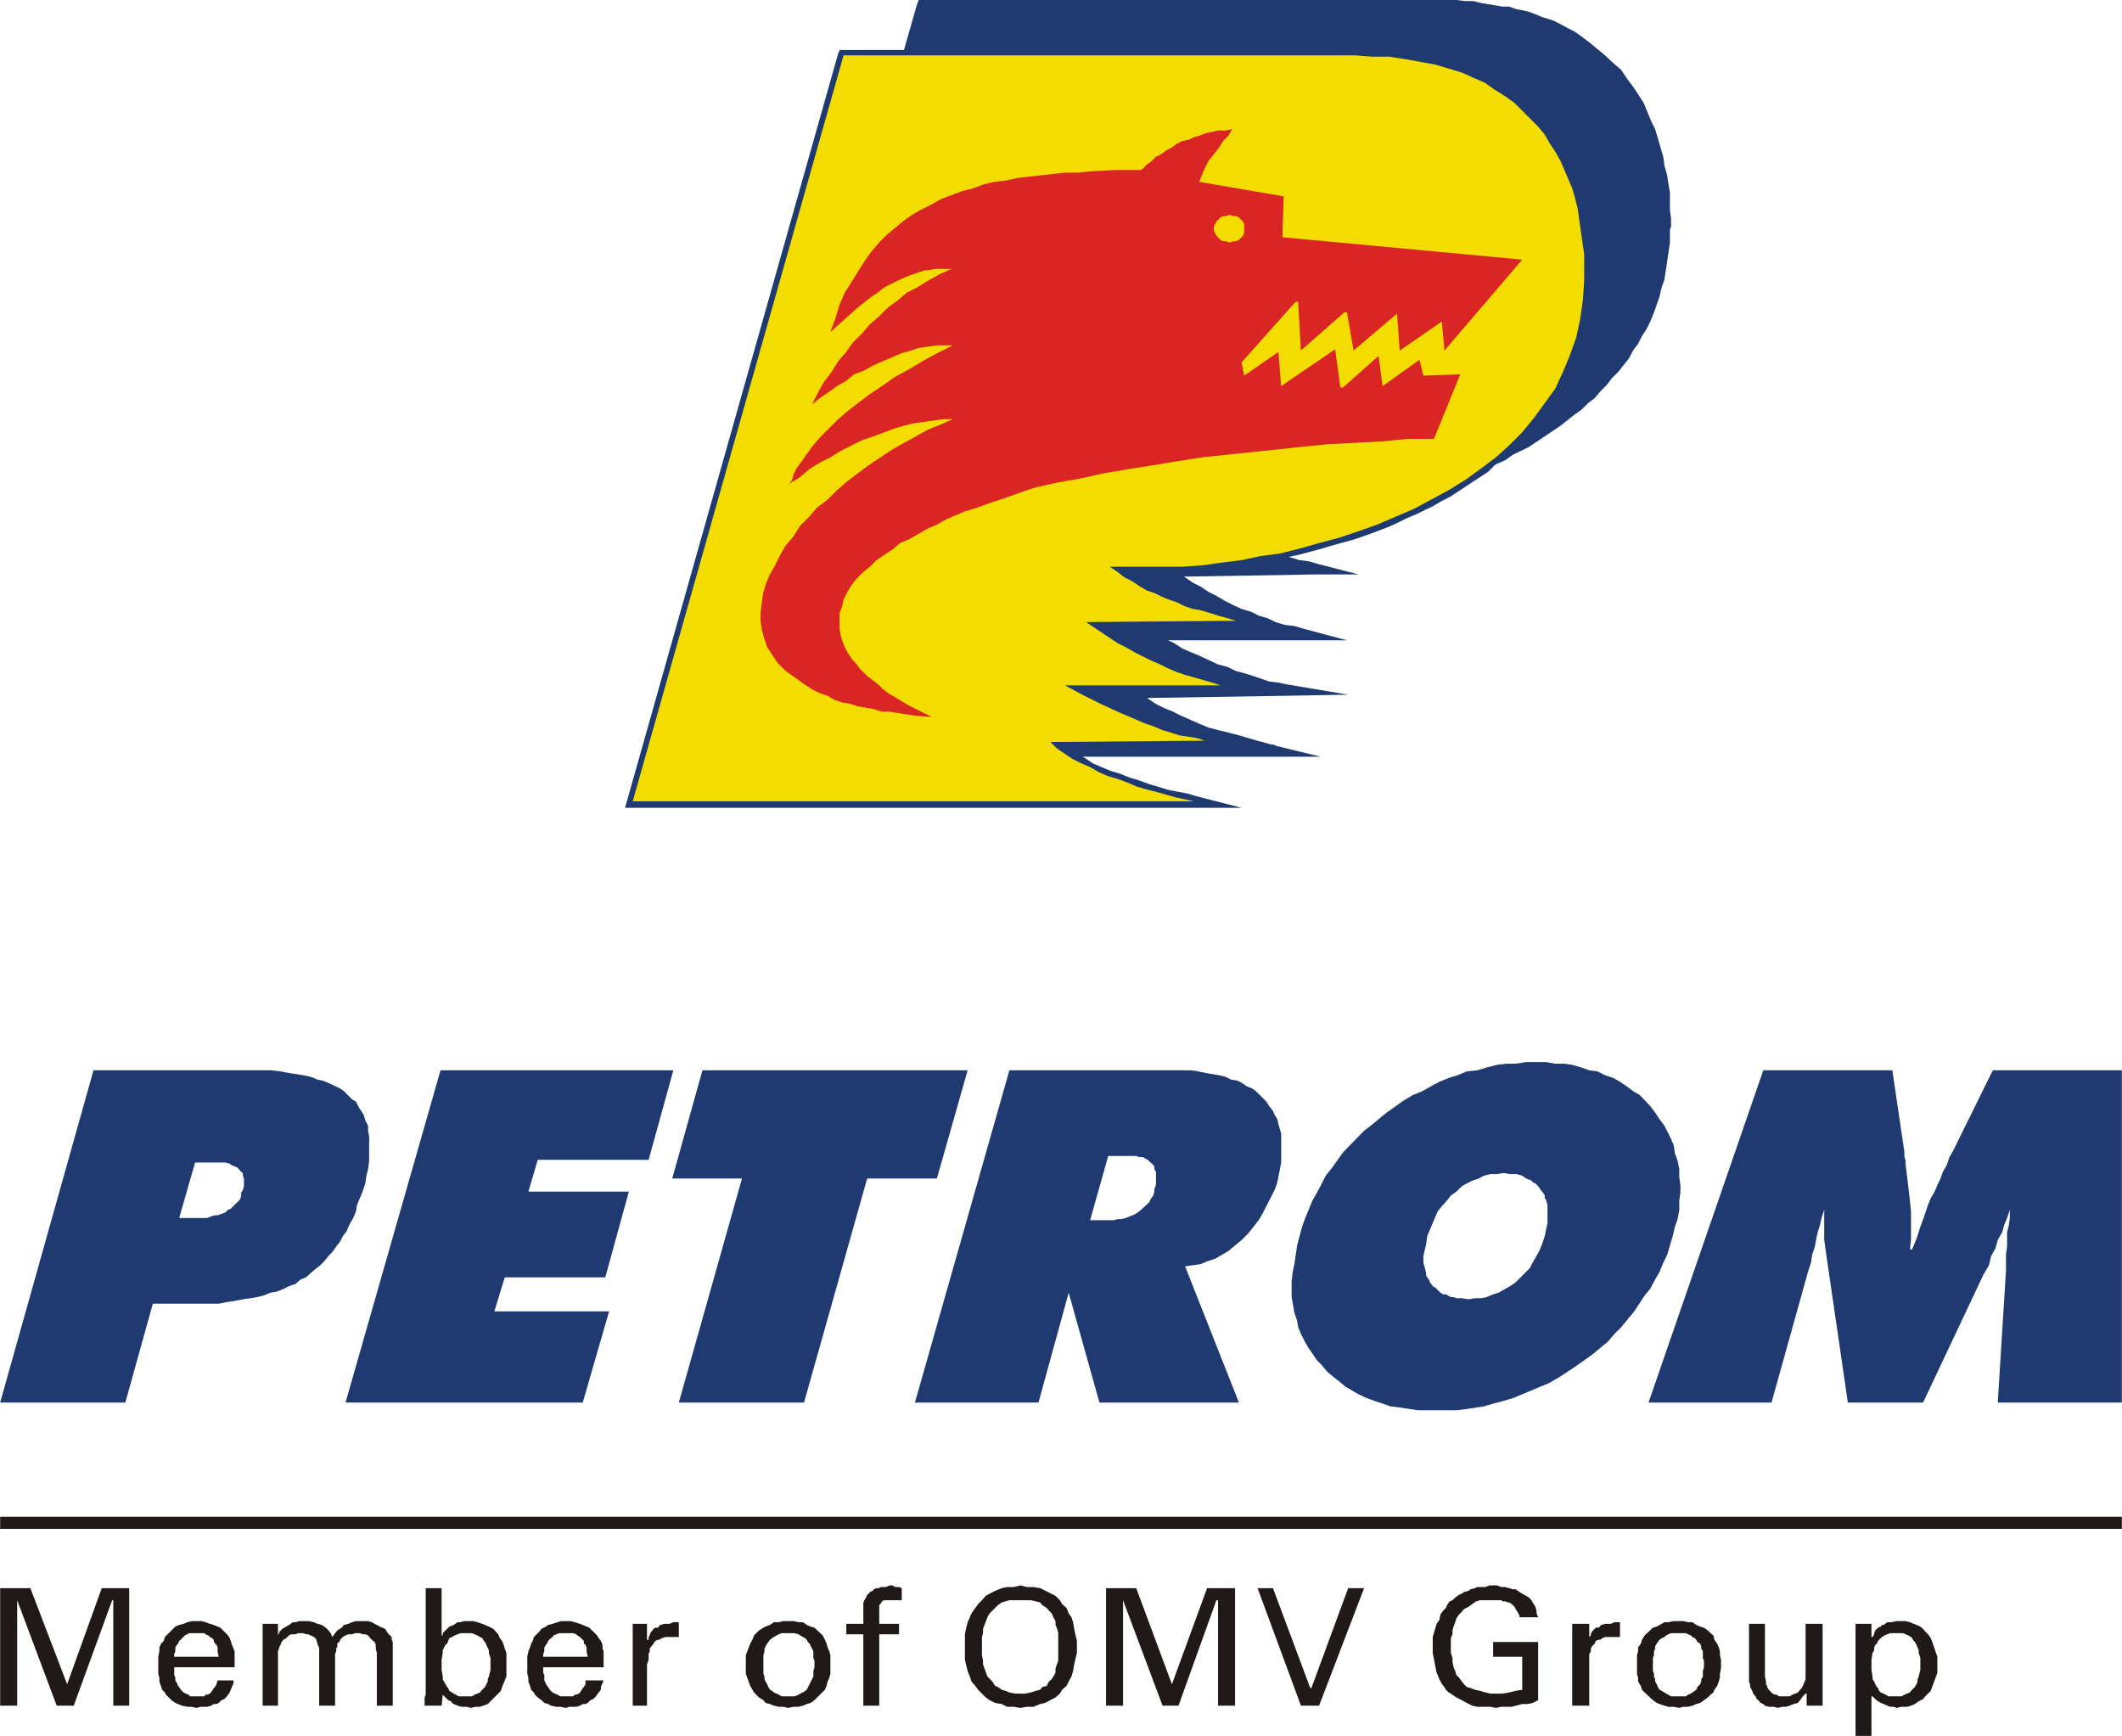
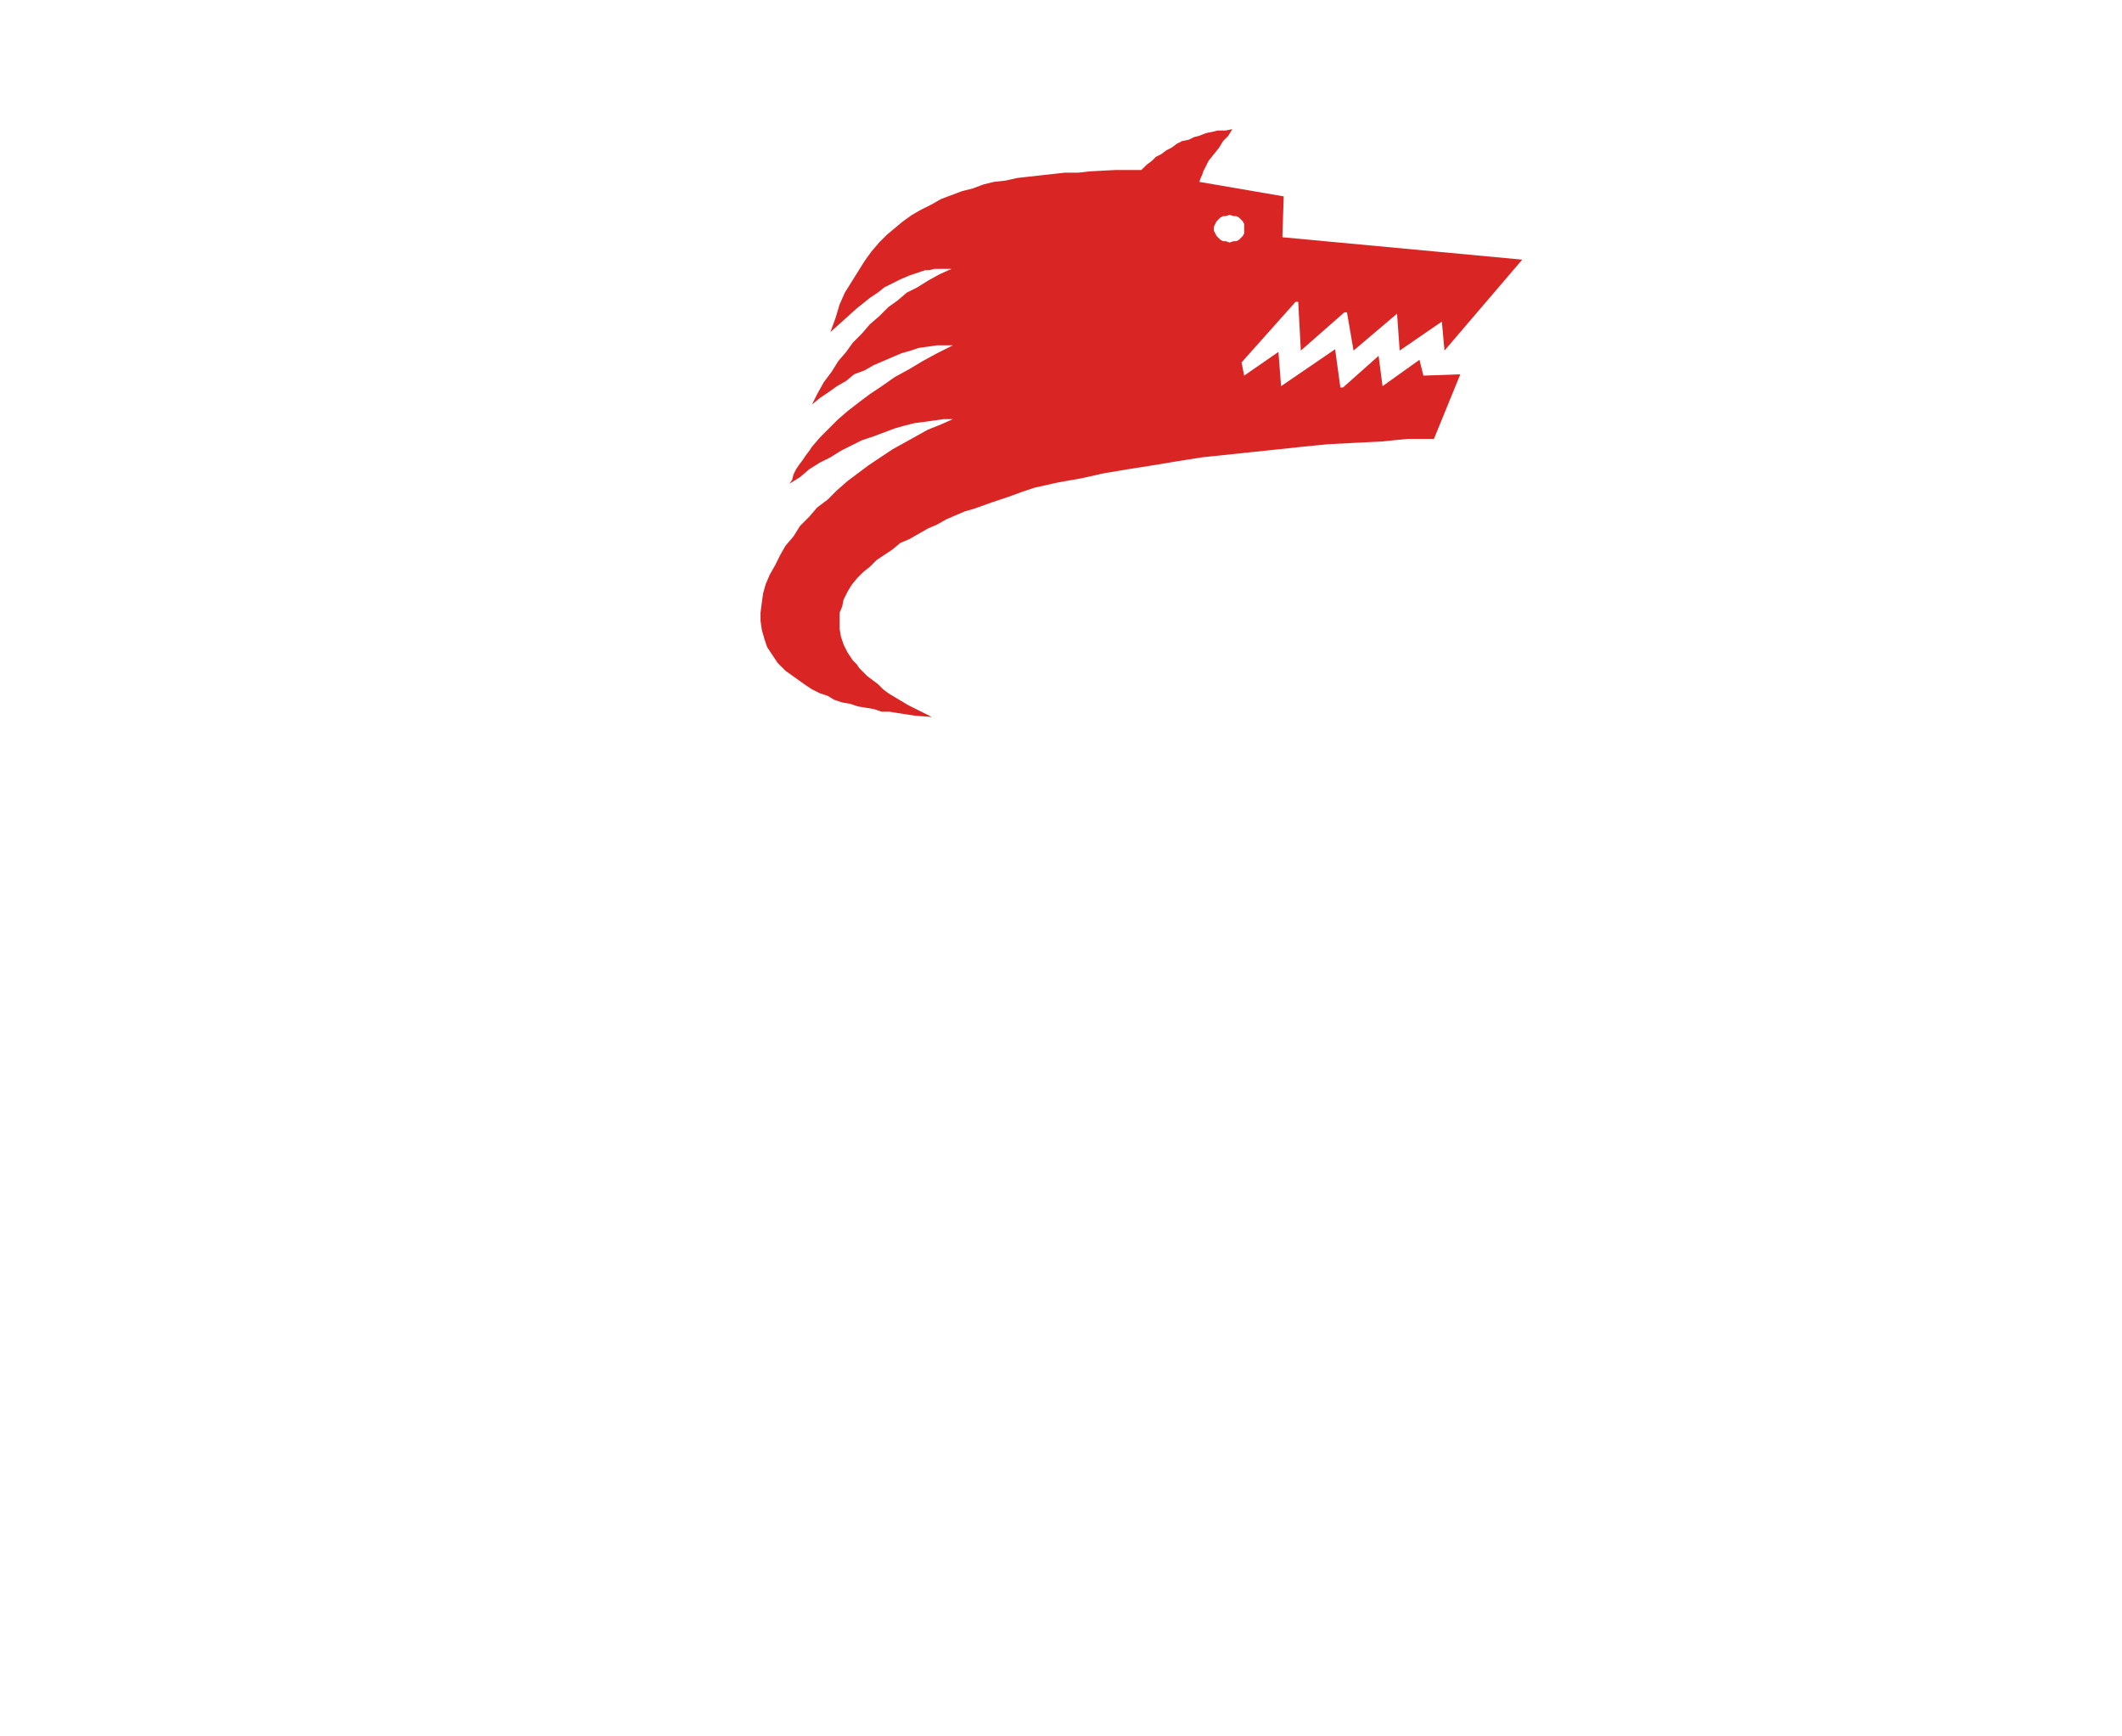
<svg xmlns="http://www.w3.org/2000/svg" version="1.0" width="939" height="768" viewBox="0 0 120.75 98.775" id="svg2584" style="display:inline">
  <defs id="defs2586" />
  <g transform="translate(-314.625,-482.975)" id="layer1" style="display:inline">
-     <path d="M 52.281,0 L 52.188,0.219 L 51.438,2.844 L 48,2.844 L 47.781,2.844 L 47.688,3.062 L 35.688,45.531 L 35.562,45.969 L 36,45.969 L 67.938,45.969 L 70.656,45.969 L 68.094,45.312 L 67.562,45.156 L 67.062,45.062 L 66.438,44.938 L 65.938,44.781 L 65.406,44.625 L 64.812,44.406 L 64.281,44.25 L 63.75,44.031 L 63.219,43.875 L 62.688,43.656 L 62.188,43.438 L 61.719,43.125 L 61.594,43.062 L 72.531,43.062 L 75.156,43.062 L 72.594,42.438 L 72.531,42.406 L 72.531,42.375 L 72.438,42.375 L 72.375,42.375 L 71.562,42.156 L 71.031,42 L 70.5,41.844 L 69.906,41.688 L 69.375,41.562 L 68.781,41.406 L 68.25,41.188 L 67.188,40.719 L 66.75,40.5 L 66.219,40.281 L 65.781,40.062 L 65.312,39.75 L 65.281,39.719 L 73.188,39.594 L 76.719,39.531 L 73.188,38.938 L 72.75,38.844 L 72.219,38.781 L 71.781,38.625 L 71.312,38.469 L 70.812,38.312 L 70.344,38.188 L 69.812,37.938 L 69.312,37.812 L 68.781,37.562 L 68.312,37.344 L 67.281,36.906 L 66.812,36.594 L 66.469,36.438 L 74.031,36.438 L 76.656,36.438 L 74.188,35.781 L 73.656,35.625 L 73.125,35.562 L 72.594,35.406 L 72.156,35.188 L 71.625,35.031 L 71.188,34.812 L 70.656,34.656 L 70.188,34.438 L 69.688,34.188 L 69.219,33.906 L 68.781,33.688 L 68.312,33.375 L 67.875,33.156 L 67.375,32.812 L 74.938,32.688 L 77.312,32.688 L 75,32.094 L 74.469,31.938 L 73.938,31.875 L 73.438,31.719 L 73.344,31.688 L 73.938,31.562 L 75,31.281 L 76.062,30.969 L 77.094,30.688 L 78.156,30.312 L 79.125,29.938 L 79.656,29.688 L 80.094,29.469 L 80.625,29.25 L 81.062,29.031 L 81.531,28.812 L 82.062,28.5 L 82.5,28.281 L 83.406,27.688 L 83.781,27.438 L 84.219,27.156 L 84.688,26.844 L 85.062,26.469 L 85.156,26.406 L 85.656,26.188 L 86.094,25.875 L 87,25.438 L 88.812,24.219 L 89.562,23.625 L 90,23.312 L 90.375,22.938 L 90.75,22.656 L 91.062,22.281 L 91.438,21.906 L 91.719,21.531 L 92.094,21.156 L 92.688,20.406 L 92.938,19.938 L 93.219,19.562 L 93.438,19.125 L 93.688,18.75 L 93.906,18.312 L 94.125,17.781 L 94.438,16.875 L 94.562,16.344 L 94.719,15.906 L 95.031,13.812 L 95.031,13.062 L 95.094,12.906 L 95.094,12.438 L 95.031,11.938 L 95.031,10.938 L 94.938,10.438 L 94.875,9.969 L 94.719,9.438 L 94.656,8.938 L 94.188,7.344 L 93.969,6.906 L 93.531,5.844 L 92.938,4.938 L 92.562,4.438 L 92.25,3.969 L 91.812,3.594 L 91.344,3.156 L 90.438,2.406 L 89.938,2.031 L 89.625,1.812 L 88.438,1.188 L 88.062,1.062 L 87.75,0.969 L 87.375,0.812 L 87.062,0.688 L 86.688,0.594 L 86.312,0.531 L 85.875,0.375 L 85.5,0.375 L 85.125,0.312 L 84.219,0.156 L 83.844,0.062 L 83.406,0.062 L 82.875,0 L 82.438,0 L 81.594,0 L 52.5,0 L 52.281,0 z M 86.844,60.438 L 86.25,60.531 L 85.719,60.531 L 85.188,60.594 L 84.594,60.75 L 84.062,60.906 L 83.469,60.969 L 82.938,61.188 L 82.438,61.344 L 81.906,61.562 L 81.438,61.812 L 80.938,62.094 L 80.406,62.312 L 79.875,62.625 L 79.438,62.938 L 78.906,63.312 L 78,64.062 L 77.625,64.344 L 76.438,65.562 L 75.812,66.438 L 75.438,66.906 L 75.219,67.344 L 74.938,67.875 L 74.688,68.312 L 74.25,69.375 L 74.094,69.812 L 73.812,70.875 L 73.656,71.938 L 73.562,72.375 L 73.5,72.906 L 73.5,73.812 L 73.656,74.688 L 73.812,75.156 L 73.875,75.531 L 74.031,75.906 L 74.25,76.344 L 74.469,76.719 L 74.688,77.031 L 74.938,77.406 L 75.219,77.688 L 75.531,78.062 L 75.906,78.375 L 76.188,78.594 L 76.562,78.906 L 77.312,79.344 L 77.781,79.562 L 78.219,79.719 L 78.688,79.875 L 79.125,80.031 L 79.656,80.094 L 80.688,80.25 L 82.875,80.25 L 83.406,80.188 L 84.438,80.031 L 84.969,79.875 L 85.562,79.719 L 86.094,79.562 L 88.188,78.688 L 88.719,78.375 L 89.625,77.781 L 90.156,77.406 L 90.594,77.094 L 91.5,76.344 L 91.875,75.906 L 92.25,75.531 L 93,74.625 L 93.594,73.719 L 93.906,73.344 L 94.188,72.812 L 94.438,72.375 L 94.656,71.844 L 94.875,71.406 L 95.188,70.344 L 95.312,69.812 L 95.469,69.375 L 95.562,68.844 L 95.562,68.312 L 95.625,67.875 L 95.625,67.438 L 95.562,66.969 L 95.562,66.531 L 95.469,66.062 L 95.312,65.625 L 95.25,65.188 L 95.094,64.812 L 94.719,64.062 L 94.438,63.688 L 94.188,63.312 L 93.906,62.938 L 93.312,62.312 L 92.938,62.094 L 92.562,61.812 L 92.188,61.562 L 91.812,61.344 L 91.344,61.188 L 90.906,60.969 L 90.438,60.906 L 90,60.75 L 89.469,60.594 L 89.031,60.531 L 88.5,60.531 L 87.969,60.438 L 86.844,60.438 z M 5.312,60.906 L 0,79.812 L 7.125,79.812 L 8.688,74.188 L 12.438,74.188 L 12.906,74.094 L 13.344,74.031 L 13.812,73.938 L 14.25,73.875 L 14.625,73.812 L 15,73.719 L 15.375,73.562 L 15.75,73.5 L 16.125,73.344 L 16.438,73.188 L 16.812,73.062 L 17.094,72.812 L 17.406,72.688 L 17.688,72.438 L 17.938,72.219 L 18.219,72 L 18.438,71.781 L 18.688,71.469 L 18.906,71.25 L 19.125,70.938 L 19.344,70.656 L 19.5,70.344 L 19.719,70.062 L 19.875,69.688 L 20.094,69.312 L 20.25,68.938 L 20.312,68.562 L 20.625,67.812 L 20.781,67.344 L 20.844,66.906 L 20.938,66.531 L 21,66.062 L 21,64.656 L 20.938,64.344 L 20.938,64.062 L 20.781,63.75 L 20.688,63.438 L 20.406,63 L 20.25,62.688 L 20.031,62.562 L 19.562,62.094 L 19.344,61.938 L 18.75,61.656 L 18.375,61.5 L 18.062,61.438 L 17.688,61.281 L 17.25,61.188 L 16.875,61.125 L 16.438,61.062 L 15.969,60.969 L 15.438,60.906 L 5.312,60.906 z M 25.062,60.906 L 19.656,79.812 L 33.156,79.812 L 34.656,74.625 L 28.125,74.625 L 28.719,72.688 L 34.438,72.688 L 35.781,67.812 L 30.062,67.812 L 30.594,66 L 36.906,66 L 38.312,60.906 L 25.062,60.906 z M 39.969,60.906 L 38.25,67.062 L 42.219,67.062 L 38.625,79.812 L 45.75,79.812 L 49.344,67.062 L 53.312,67.062 L 55.062,60.906 L 39.969,60.906 z M 57.438,60.906 L 52.062,79.812 L 59.094,79.812 L 60.812,73.562 L 62.562,79.812 L 70.5,79.812 L 67.438,72.062 L 67.875,72 L 68.312,71.938 L 68.688,71.781 L 69.156,71.625 L 69.531,71.406 L 69.906,71.188 L 70.656,70.562 L 71.031,70.188 L 71.625,69.438 L 71.844,69.062 L 72.531,67.719 L 72.688,67.281 L 72.906,66.156 L 72.906,64.5 L 72.812,64.188 L 72.75,63.969 L 72.688,63.688 L 72.531,63.438 L 72.438,63.219 L 72.219,62.938 L 72.062,62.688 L 71.938,62.562 L 71.688,62.312 L 71.469,62.094 L 71.25,61.938 L 70.938,61.812 L 70.719,61.656 L 70.438,61.5 L 70.062,61.438 L 69.75,61.281 L 69.375,61.188 L 69,61.125 L 68.625,61.062 L 68.188,60.969 L 67.812,60.906 L 57.438,60.906 z M 100.344,60.906 L 93.812,79.812 L 100.812,79.812 L 102.906,72.312 L 103.062,71.844 L 103.125,71.406 L 103.281,70.938 L 103.344,70.562 L 103.438,70.125 L 103.562,69.75 L 103.656,69.312 L 103.812,68.844 L 103.812,70.562 L 103.938,71.469 L 104.094,72.531 L 105.156,79.812 L 109.438,79.812 L 112.875,72.531 L 113.188,72 L 113.312,71.469 L 113.562,71.031 L 113.688,70.562 L 113.938,70.125 L 114.062,69.688 L 114.219,69.312 L 114.375,68.844 L 114.375,69.312 L 114.312,69.75 L 114.219,70.125 L 114.219,70.938 L 114.156,71.406 L 114.156,72.312 L 113.688,79.812 L 120.75,79.812 L 120.75,60.906 L 113.406,60.906 L 111.156,65.469 L 110.938,65.844 L 110.781,66.312 L 110.562,66.688 L 110.406,67.125 L 110.25,67.438 L 110.094,67.812 L 109.875,68.188 L 109.719,68.562 L 109.5,69.219 L 109.281,69.812 L 109.062,70.5 L 108.812,71.094 L 108.688,71.094 L 108.75,70.562 L 108.75,68.938 L 108.688,68.312 L 108.531,66.969 L 108.438,66.219 L 108.438,66 L 108.375,65.844 L 108.375,65.562 L 107.688,60.906 L 100.344,60.906 z M 63.062,65.781 L 64.656,65.781 L 64.812,65.844 L 65.031,65.844 L 65.312,66 L 65.469,66.156 L 65.562,66.219 L 65.688,66.375 L 65.688,66.531 L 65.781,66.688 L 65.781,67.438 L 65.688,67.656 L 65.688,67.812 L 65.625,68.031 L 65.469,68.25 L 65.406,68.406 L 64.938,68.844 L 64.812,68.938 L 64.656,69.062 L 64.438,69.156 L 64.281,69.219 L 64.062,69.312 L 63.812,69.375 L 63.594,69.375 L 63.375,69.438 L 62.031,69.438 L 63.062,65.781 z M 11.094,66.156 L 12.812,66.156 L 13.062,66.219 L 13.188,66.312 L 13.344,66.375 L 13.5,66.438 L 13.719,66.688 L 13.812,66.75 L 13.812,66.906 L 13.875,67.062 L 13.875,67.5 L 13.812,67.719 L 13.719,67.875 L 13.719,68.031 L 13.656,68.25 L 13.438,68.469 L 13.281,68.625 L 13.125,68.781 L 12.969,68.844 L 12.812,69 L 12.375,69.156 L 12.219,69.156 L 12,69.219 L 11.781,69.312 L 10.188,69.312 L 11.094,66.156 z M 85.562,66.75 L 85.938,66.812 L 86.312,66.812 L 86.625,66.906 L 86.844,67.062 L 87.156,67.188 L 87.219,67.281 L 87.375,67.344 L 87.531,67.5 L 87.75,67.812 L 87.812,67.875 L 87.906,68.031 L 87.906,68.188 L 87.969,68.25 L 88.062,68.562 L 88.062,69.594 L 87.906,70.344 L 87.75,70.812 L 87.594,71.188 L 87.438,71.469 L 87.219,71.844 L 87.062,72.156 L 86.25,72.969 L 85.938,73.188 L 85.656,73.344 L 85.281,73.562 L 84.969,73.656 L 84.594,73.812 L 84.312,73.875 L 83.938,73.875 L 83.562,73.938 L 83.188,73.875 L 82.875,73.875 L 82.719,73.812 L 82.562,73.812 L 82.281,73.656 L 82.125,73.656 L 81.969,73.562 L 81.688,73.281 L 81.531,73.188 L 81.438,73.062 L 81.375,72.969 L 81.312,72.812 L 81.219,72.688 L 81.156,72.594 L 81.156,72.438 L 81,71.844 L 81,71.469 L 81.062,71.188 L 81.156,70.812 L 81.219,70.344 L 81.688,69.219 L 81.812,68.938 L 82.062,68.625 L 82.344,68.312 L 82.562,68.031 L 82.875,67.812 L 83.188,67.5 L 83.469,67.344 L 83.781,67.188 L 84.156,67.062 L 84.438,66.906 L 84.812,66.812 L 85.188,66.812 L 85.562,66.75 z" transform="translate(314.625,482.975)" id="path2446" style="fill:#1e3a71;fill-opacity:1;fill-rule:evenodd;stroke:none" />
-     <path d="M 0,86.312 L 0,87 L 120.75,87 L 120.75,86.312 L 0,86.312 z M 50.625,90.219 L 50.406,90.312 L 50.094,90.312 L 50.031,90.375 L 49.875,90.375 L 49.719,90.438 L 49.656,90.531 L 49.5,90.594 L 49.438,90.688 L 49.344,90.75 L 49.281,90.906 L 49.188,91.062 L 49.125,91.188 L 49.125,92.406 L 48.156,92.406 L 48.156,93 L 49.125,93 L 49.125,97.062 L 50.031,97.062 L 50.031,93 L 51.156,93 L 51.156,92.406 L 50.031,92.406 L 50.031,91.344 L 50.094,91.281 L 50.188,91.125 L 50.312,91.062 L 51.312,91.062 L 51.312,90.375 L 51.156,90.312 L 50.938,90.312 L 50.781,90.219 L 50.625,90.219 z M 58.062,90.219 L 57.688,90.312 L 57.312,90.312 L 57,90.375 L 56.625,90.531 L 56.312,90.688 L 56.094,90.812 L 55.875,91.062 L 55.656,91.281 L 55.5,91.5 L 55.281,91.812 L 55.188,92.031 L 55.062,92.312 L 54.969,92.688 L 54.906,93 L 54.906,93.688 L 54.906,94.438 L 54.969,94.719 L 55.062,95.094 L 55.188,95.406 L 55.281,95.688 L 55.5,95.938 L 55.656,96.156 L 55.875,96.375 L 56.094,96.594 L 56.312,96.75 L 56.625,96.906 L 57,96.969 L 57.312,97.125 L 57.688,97.125 L 58.062,97.188 L 58.438,97.125 L 58.812,97.125 L 59.188,96.969 L 59.469,96.906 L 60.062,96.594 L 60.312,96.375 L 60.438,96.156 L 60.688,95.938 L 60.812,95.688 L 60.969,95.406 L 61.062,95.094 L 61.125,94.719 L 61.188,94.438 L 61.281,94.062 L 61.281,93.375 L 61.188,93 L 61.125,92.688 L 61.062,92.312 L 60.969,92.031 L 60.812,91.812 L 60.688,91.5 L 60.438,91.281 L 60.312,91.062 L 60.062,90.812 L 59.188,90.375 L 58.812,90.312 L 58.438,90.312 L 58.062,90.219 z M 84.75,90.219 L 84.531,90.312 L 84.062,90.312 L 83.938,90.375 L 83.688,90.438 L 83.562,90.531 L 83.312,90.594 L 83.188,90.688 L 83.031,90.75 L 82.812,90.906 L 82.656,91.062 L 82.5,91.125 L 82.344,91.344 L 82.281,91.5 L 82.125,91.656 L 81.969,91.875 L 81.906,92.188 L 81.75,92.406 L 81.688,92.625 L 81.594,92.938 L 81.531,93.156 L 81.531,94.062 L 81.75,95.188 L 81.812,95.312 L 81.906,95.562 L 82.062,95.844 L 82.188,96 L 82.281,96.156 L 82.438,96.312 L 82.562,96.375 L 82.875,96.594 L 83.188,96.75 L 83.469,96.906 L 83.781,97.062 L 84.062,97.125 L 84.812,97.125 L 85.125,97.188 L 85.438,97.125 L 86.031,97.125 L 86.625,96.969 L 86.938,96.969 L 87.219,96.906 L 87.531,96.75 L 87.531,93.438 L 84.969,93.438 L 84.969,94.281 L 86.625,94.281 L 86.625,96.156 L 86.25,96.219 L 85.875,96.312 L 85.5,96.375 L 84.812,96.375 L 84.531,96.312 L 84.219,96.219 L 83.938,96.156 L 83.688,96.062 L 83.469,96 L 83.312,95.844 L 83.188,95.688 L 83.031,95.469 L 82.875,95.312 L 82.812,95.094 L 82.719,94.875 L 82.656,94.562 L 82.656,94.344 L 82.562,94.062 L 82.562,93.219 L 82.656,93 L 82.656,92.781 L 82.719,92.562 L 82.812,92.312 L 82.875,92.094 L 83.031,91.875 L 83.188,91.719 L 83.312,91.562 L 83.562,91.438 L 83.781,91.281 L 84,91.125 L 84.219,91.062 L 85.438,91.062 L 85.5,91.125 L 85.656,91.125 L 85.812,91.188 L 85.875,91.188 L 86.031,91.281 L 86.094,91.344 L 86.188,91.438 L 86.25,91.562 L 86.312,91.656 L 86.406,91.812 L 86.469,91.938 L 86.469,92.031 L 87.531,92.031 L 87.438,91.812 L 87.438,91.656 L 87.375,91.438 L 87.219,91.188 L 87.156,91.062 L 87,90.906 L 86.844,90.812 L 86.625,90.688 L 86.469,90.594 L 86.25,90.438 L 86.094,90.438 L 85.875,90.375 L 85.656,90.312 L 85.438,90.312 L 85.188,90.219 L 84.75,90.219 z M 0,90.375 L 0,97.062 L 0.969,97.062 L 0.969,91.062 L 3.219,97.062 L 4.188,97.062 L 6.375,91.062 L 6.438,91.062 L 6.438,97.062 L 7.344,97.062 L 7.344,90.375 L 5.781,90.375 L 3.812,95.844 L 1.719,90.375 L 0,90.375 z M 24.219,90.375 L 24.219,96.438 L 24.156,96.594 L 24.156,97.062 L 25.125,97.062 L 25.188,96.438 L 25.281,96.531 L 25.344,96.594 L 25.438,96.688 L 25.5,96.75 L 25.656,96.812 L 25.719,96.906 L 25.812,96.969 L 26.031,97.062 L 26.25,97.125 L 26.562,97.125 L 26.781,97.188 L 27.062,97.125 L 27.312,97.125 L 27.75,96.969 L 28.5,96.219 L 28.562,96 L 28.656,95.781 L 28.719,95.625 L 28.812,95.406 L 28.812,94.062 L 28.719,93.812 L 28.656,93.594 L 28.562,93.375 L 28.438,93.219 L 28.344,93 L 28.062,92.688 L 27.812,92.562 L 27.594,92.469 L 27.438,92.406 L 27.156,92.312 L 26.938,92.25 L 26.406,92.25 L 26.188,92.312 L 26.031,92.312 L 25.812,92.469 L 25.562,92.562 L 25.438,92.688 L 25.344,92.781 L 25.281,92.844 L 25.188,92.938 L 25.188,93.062 L 25.125,93.062 L 25.125,90.375 L 24.219,90.375 z M 62.938,90.375 L 62.938,97.062 L 63.906,97.062 L 63.906,91.062 L 66.156,97.062 L 67.062,97.062 L 69.219,91.062 L 69.312,91.062 L 69.312,97.062 L 70.281,97.062 L 70.281,90.375 L 68.688,90.375 L 66.688,95.844 L 64.656,90.375 L 62.938,90.375 z M 71.562,90.375 L 74.031,97.062 L 75.062,97.062 L 77.625,90.375 L 76.719,90.375 L 74.625,96.062 L 74.562,96.062 L 72.438,90.375 L 71.562,90.375 z M 57.438,91.062 L 58.656,91.062 L 58.938,91.125 L 59.188,91.188 L 59.312,91.344 L 59.562,91.5 L 59.688,91.656 L 59.844,91.812 L 59.938,92.031 L 60.062,92.25 L 60.062,92.469 L 60.156,92.688 L 60.219,92.938 L 60.219,94.5 L 60.062,94.938 L 60.062,95.188 L 59.938,95.406 L 59.844,95.562 L 59.688,95.688 L 59.562,95.938 L 59.312,96 L 59.188,96.156 L 58.938,96.219 L 58.656,96.312 L 58.344,96.375 L 57.75,96.375 L 57.438,96.312 L 57.219,96.219 L 57,96.156 L 56.781,96 L 56.625,95.938 L 56.469,95.688 L 56.188,95.406 L 55.938,94.719 L 55.938,94.5 L 55.875,94.188 L 55.875,93.688 L 55.875,93.156 L 55.938,92.938 L 55.938,92.688 L 56.188,92.031 L 56.312,91.812 L 56.781,91.344 L 57,91.188 L 57.219,91.125 L 57.438,91.062 z M 10.938,92.25 L 10.656,92.312 L 10.438,92.406 L 10.188,92.469 L 9.969,92.562 L 9.375,93.156 L 9.312,93.375 L 9.156,93.531 L 9.062,93.75 L 9.062,93.969 L 9,94.281 L 9,95.25 L 9.062,95.469 L 9.062,95.688 L 9.219,96.156 L 9.375,96.312 L 9.438,96.438 L 9.75,96.75 L 9.969,96.906 L 10.125,96.969 L 10.344,97.062 L 10.656,97.125 L 10.875,97.125 L 11.188,97.188 L 11.406,97.125 L 11.781,97.125 L 12,97.062 L 12.156,96.969 L 12.312,96.969 L 12.438,96.906 L 12.594,96.75 L 12.75,96.688 L 12.906,96.531 L 12.969,96.438 L 13.062,96.312 L 13.125,96.156 L 13.188,96 L 13.281,95.781 L 13.281,95.625 L 12.375,95.625 L 12.312,95.844 L 12.219,96 L 12.156,96.062 L 12.062,96.219 L 11.938,96.375 L 11.781,96.438 L 11.688,96.438 L 11.625,96.531 L 10.812,96.531 L 10.719,96.438 L 10.562,96.375 L 10.438,96.312 L 10.344,96.219 L 10.281,96.156 L 10.188,96 L 10.125,95.938 L 10.062,95.781 L 9.969,95.625 L 9.969,95.469 L 9.906,95.312 L 9.906,94.875 L 13.344,94.875 L 13.344,93.969 L 13.281,93.812 L 13.188,93.594 L 13.125,93.375 L 13.062,93.219 L 12.969,93.062 L 12.531,92.625 L 12.375,92.562 L 12.156,92.469 L 11.938,92.406 L 11.688,92.312 L 11.469,92.25 L 10.938,92.25 z M 17.031,92.25 L 16.812,92.312 L 16.656,92.312 L 16.438,92.469 L 16.281,92.562 L 16.062,92.688 L 15.906,92.844 L 15.812,93.062 L 15.812,92.406 L 14.938,92.406 L 14.938,97.062 L 15.812,97.062 L 15.812,93.969 L 15.906,93.688 L 15.969,93.594 L 15.969,93.531 L 16.062,93.375 L 16.125,93.312 L 16.281,93.219 L 16.438,93.062 L 16.562,93 L 16.812,93 L 16.938,92.938 L 17.25,92.938 L 17.406,93 L 17.562,93 L 17.625,93.062 L 17.688,93.062 L 17.844,93.156 L 17.938,93.219 L 18,93.312 L 18,93.375 L 18.062,93.531 L 18.062,93.594 L 18.156,93.75 L 18.156,97.062 L 19.062,97.062 L 19.062,94.125 L 19.125,93.969 L 19.125,93.812 L 19.188,93.688 L 19.188,93.531 L 19.281,93.438 L 19.344,93.375 L 19.344,93.312 L 19.5,93.156 L 19.656,93.062 L 19.812,93 L 20.031,93 L 20.188,92.938 L 20.469,92.938 L 20.625,93 L 20.781,93 L 20.938,93.062 L 21.062,93.219 L 21.156,93.312 L 21.219,93.375 L 21.312,93.438 L 21.375,93.594 L 21.375,93.812 L 21.438,94.062 L 21.438,97.062 L 22.344,97.062 L 22.344,93.438 L 22.281,93.312 L 22.281,93.156 L 22.188,93.062 L 22.062,92.938 L 21.969,92.781 L 21.906,92.688 L 21.75,92.625 L 21.594,92.562 L 21.438,92.469 L 21.312,92.406 L 21.156,92.312 L 20.938,92.25 L 20.25,92.25 L 20.031,92.312 L 19.812,92.406 L 19.562,92.469 L 19.438,92.625 L 19.188,92.781 L 19.062,92.938 L 18.906,93.156 L 18.812,92.938 L 18.688,92.781 L 18.594,92.688 L 18.531,92.625 L 18.438,92.562 L 18.312,92.469 L 18.062,92.406 L 17.844,92.312 L 17.562,92.25 L 17.031,92.25 z M 31.938,92.25 L 31.719,92.312 L 31.438,92.406 L 31.188,92.469 L 31.062,92.562 L 30.812,92.688 L 30.688,92.844 L 30.375,93.156 L 30.312,93.375 L 30.219,93.531 L 30.156,93.75 L 30.062,93.969 L 30,94.281 L 30,95.25 L 30.062,95.469 L 30.062,95.688 L 30.156,95.938 L 30.219,96.156 L 30.375,96.312 L 30.438,96.438 L 30.594,96.594 L 30.812,96.75 L 30.969,96.906 L 31.188,96.969 L 31.344,97.062 L 31.656,97.125 L 31.875,97.125 L 32.188,97.188 L 32.406,97.125 L 32.781,97.125 L 33,97.062 L 33.156,96.969 L 33.312,96.969 L 33.438,96.906 L 33.594,96.75 L 33.75,96.688 L 33.906,96.531 L 33.969,96.438 L 34.062,96.312 L 34.188,96.156 L 34.188,96 L 34.281,95.781 L 34.344,95.625 L 33.312,95.625 L 33.312,95.844 L 33.219,96 L 33.156,96.062 L 33.062,96.219 L 33,96.312 L 32.938,96.375 L 32.781,96.438 L 32.688,96.438 L 32.625,96.531 L 31.875,96.531 L 31.719,96.438 L 31.562,96.375 L 31.438,96.312 L 31.344,96.219 L 31.281,96.156 L 31.188,96 L 31.125,95.938 L 30.969,95.625 L 30.969,95.312 L 30.906,95.188 L 30.906,94.875 L 34.344,94.875 L 34.344,93.969 L 34.281,93.812 L 34.281,93.594 L 34.188,93.375 L 34.062,93.219 L 33.969,93.062 L 33.531,92.625 L 33.375,92.562 L 33.156,92.469 L 33,92.406 L 32.688,92.312 L 32.469,92.25 L 31.938,92.25 z M 44.562,92.25 L 44.312,92.312 L 44.031,92.312 L 43.812,92.469 L 43.562,92.562 L 43.438,92.625 L 43.188,92.781 L 42.906,93.062 L 42.812,93.312 L 42.688,93.531 L 42.438,94.188 L 42.438,95.25 L 42.688,95.938 L 42.812,96.156 L 42.906,96.312 L 43.188,96.594 L 43.438,96.75 L 43.562,96.906 L 43.812,96.969 L 44.031,97.062 L 44.312,97.125 L 44.562,97.125 L 44.844,97.188 L 45.156,97.125 L 45.438,97.125 L 45.688,97.062 L 45.906,96.969 L 46.125,96.906 L 46.344,96.75 L 46.938,96.156 L 47.031,95.938 L 47.094,95.688 L 47.188,95.469 L 47.25,95.25 L 47.25,94.188 L 47.188,93.969 L 47.094,93.75 L 47.031,93.531 L 46.938,93.312 L 46.812,93.062 L 46.344,92.625 L 46.125,92.562 L 45.906,92.469 L 45.688,92.312 L 45.438,92.312 L 45.156,92.25 L 44.844,92.25 L 44.562,92.25 z M 95.25,92.25 L 94.938,92.312 L 94.719,92.312 L 94.438,92.469 L 94.281,92.562 L 94.062,92.625 L 93.594,93.062 L 93.438,93.312 L 93.375,93.531 L 93.219,93.75 L 93.219,93.969 L 93.156,94.188 L 93.156,95.25 L 93.219,95.469 L 93.219,95.688 L 93.375,95.938 L 93.438,96.156 L 93.594,96.312 L 94.062,96.75 L 94.281,96.906 L 94.438,96.969 L 94.719,97.062 L 94.938,97.125 L 95.25,97.125 L 95.562,97.188 L 95.781,97.125 L 96.062,97.125 L 96.312,97.062 L 96.531,96.969 L 96.75,96.906 L 97.188,96.594 L 97.344,96.438 L 97.5,96.312 L 97.562,96.156 L 97.719,95.938 L 97.812,95.688 L 97.875,95.469 L 97.875,95.25 L 97.938,94.938 L 97.938,94.438 L 97.875,94.188 L 97.875,93.969 L 97.812,93.75 L 97.719,93.531 L 97.562,93.312 L 97.5,93.062 L 97.344,92.938 L 97.188,92.781 L 96.969,92.625 L 96.75,92.562 L 96.531,92.469 L 96.312,92.312 L 96.062,92.312 L 95.781,92.25 L 95.562,92.25 L 95.25,92.25 z M 107.938,92.25 L 107.625,92.312 L 107.406,92.312 L 107.188,92.469 L 107.094,92.469 L 107.031,92.562 L 106.875,92.625 L 106.812,92.688 L 106.719,92.781 L 106.656,92.938 L 106.656,93 L 106.562,93.156 L 106.5,93.156 L 106.5,92.406 L 105.594,92.406 L 105.594,98.781 L 106.5,98.781 L 106.5,96.531 L 106.562,96.531 L 106.719,96.688 L 106.875,96.812 L 107.031,96.906 L 107.188,96.969 L 107.406,97.062 L 107.562,97.125 L 107.781,97.125 L 107.938,97.188 L 108.219,97.125 L 108.531,97.125 L 108.75,97.062 L 108.969,96.969 L 109.188,96.812 L 109.438,96.688 L 109.562,96.531 L 109.875,96.219 L 110.031,95.781 L 110.094,95.625 L 110.25,95.188 L 110.25,94.281 L 109.938,93.375 L 109.875,93.219 L 109.719,93 L 109.562,92.844 L 109.438,92.688 L 109.281,92.562 L 109.062,92.469 L 108.906,92.406 L 108.688,92.312 L 108.438,92.25 L 107.938,92.25 z M 38.312,92.312 L 38.094,92.406 L 37.812,92.406 L 37.562,92.469 L 37.438,92.625 L 37.281,92.625 L 37.188,92.688 L 37.125,92.781 L 37.062,92.844 L 36.969,93 L 36.969,93.062 L 36.906,93.156 L 36.906,93.312 L 36.812,93.312 L 36.812,92.406 L 36,92.406 L 36,97.062 L 36.812,97.062 L 36.812,94.719 L 36.906,94.438 L 36.906,94.125 L 36.969,93.969 L 36.969,93.812 L 37.062,93.688 L 37.188,93.531 L 37.281,93.375 L 37.438,93.312 L 37.5,93.312 L 37.656,93.219 L 37.875,93.156 L 38.625,93.156 L 38.625,92.312 L 38.312,92.312 z M 91.875,92.312 L 91.656,92.406 L 91.344,92.406 L 91.125,92.469 L 90.969,92.625 L 90.812,92.625 L 90.75,92.688 L 90.594,92.844 L 90.531,93 L 90.531,93.062 L 90.438,93.156 L 90.438,92.406 L 89.469,92.406 L 89.469,97.062 L 90.438,97.062 L 90.438,94.719 L 90.438,94.125 L 90.531,93.969 L 90.531,93.812 L 90.594,93.688 L 90.688,93.594 L 90.75,93.531 L 90.812,93.375 L 90.969,93.312 L 91.062,93.312 L 91.188,93.219 L 91.344,93.156 L 92.188,93.156 L 92.188,92.312 L 91.875,92.312 z M 99.531,92.406 L 99.531,95.688 L 99.594,95.844 L 99.594,96 L 99.688,96.156 L 99.75,96.312 L 99.812,96.438 L 99.906,96.531 L 99.969,96.688 L 100.062,96.75 L 100.188,96.906 L 100.344,96.969 L 100.438,97.062 L 100.656,97.125 L 100.938,97.125 L 101.188,97.188 L 101.406,97.125 L 101.625,97.125 L 101.844,97.062 L 102.062,96.969 L 102.312,96.906 L 102.438,96.75 L 102.594,96.531 L 102.75,96.375 L 102.812,96.375 L 102.812,97.062 L 103.719,97.062 L 103.719,92.406 L 102.75,92.406 L 102.75,94.812 L 102.75,95.562 L 102.594,95.938 L 102.531,96.062 L 102.438,96.156 L 102.312,96.312 L 102.156,96.375 L 102,96.438 L 101.844,96.531 L 101.25,96.531 L 101.094,96.438 L 101.031,96.438 L 100.875,96.375 L 100.812,96.312 L 100.719,96.219 L 100.656,96.156 L 100.562,96 L 100.562,95.938 L 100.5,95.844 L 100.5,95.688 L 100.438,95.406 L 100.438,92.406 L 99.531,92.406 z M 10.719,92.938 L 11.625,92.938 L 11.688,93 L 11.844,93.062 L 11.938,93.156 L 12.062,93.219 L 12.156,93.312 L 12.156,93.375 L 12.219,93.531 L 12.312,93.594 L 12.375,93.75 L 12.375,93.969 L 12.438,94.281 L 9.906,94.281 L 9.906,94.125 L 9.969,93.969 L 9.969,93.75 L 10.062,93.594 L 10.125,93.531 L 10.188,93.375 L 10.281,93.312 L 10.344,93.219 L 10.438,93.156 L 10.5,93.062 L 10.656,93 L 10.719,92.938 z M 26.188,92.938 L 26.844,92.938 L 27,93 L 27.156,93.062 L 27.312,93.156 L 27.438,93.219 L 27.531,93.375 L 27.594,93.438 L 27.812,93.906 L 27.812,94.062 L 27.906,94.344 L 27.906,94.719 L 27.906,95.031 L 27.812,95.406 L 27.75,95.562 L 27.75,95.688 L 27.594,96 L 27.531,96.062 L 27.375,96.219 L 27.312,96.312 L 27.156,96.375 L 27,96.438 L 26.844,96.531 L 26.094,96.531 L 25.938,96.438 L 25.812,96.375 L 25.719,96.312 L 25.562,96.219 L 25.5,96.062 L 25.438,96 L 25.188,95.562 L 25.188,95.406 L 25.125,95.031 L 25.125,94.438 L 25.188,94.062 L 25.188,93.906 L 25.344,93.594 L 25.438,93.531 L 25.562,93.219 L 25.719,93.156 L 25.875,93.062 L 26.031,93 L 26.188,92.938 z M 31.812,92.938 L 32.625,92.938 L 32.781,93 L 32.844,93.062 L 33,93.156 L 33.062,93.219 L 33.219,93.375 L 33.219,93.531 L 33.312,93.594 L 33.375,93.75 L 33.375,93.969 L 33.438,94.281 L 30.906,94.281 L 30.906,94.125 L 30.969,93.969 L 30.969,93.75 L 31.062,93.594 L 31.125,93.531 L 31.188,93.375 L 31.344,93.219 L 31.438,93.156 L 31.5,93.062 L 31.656,93 L 31.812,92.938 z M 44.469,92.938 L 45.219,92.938 L 45.438,93 L 45.531,93.062 L 45.688,93.156 L 45.812,93.219 L 45.906,93.312 L 45.969,93.438 L 46.062,93.531 L 46.281,93.969 L 46.281,94.344 L 46.344,94.5 L 46.344,94.875 L 46.281,95.094 L 46.281,95.406 L 45.906,96.156 L 45.812,96.219 L 45.688,96.312 L 45.531,96.375 L 45.438,96.438 L 45.219,96.531 L 44.469,96.531 L 44.312,96.438 L 44.188,96.375 L 44.031,96.312 L 43.938,96.219 L 43.812,96.156 L 43.719,96 L 43.656,95.844 L 43.562,95.688 L 43.5,95.562 L 43.5,95.406 L 43.438,95.25 L 43.438,94.719 L 43.438,94.188 L 43.5,93.969 L 43.5,93.812 L 43.562,93.688 L 43.656,93.531 L 43.719,93.438 L 43.812,93.312 L 43.938,93.219 L 44.031,93.156 L 44.188,93.062 L 44.312,93 L 44.469,92.938 z M 95.094,92.938 L 95.938,92.938 L 96.062,93 L 96.219,93.062 L 96.312,93.156 L 96.438,93.219 L 96.531,93.312 L 96.594,93.438 L 96.75,93.531 L 96.812,93.688 L 96.812,93.812 L 96.906,93.969 L 96.906,94.344 L 96.969,94.5 L 96.969,94.875 L 96.906,95.094 L 96.906,95.406 L 96.812,95.562 L 96.812,95.688 L 96.75,95.844 L 96.594,96 L 96.531,96.156 L 96.438,96.219 L 96.312,96.312 L 96.219,96.375 L 96.062,96.438 L 95.938,96.531 L 95.094,96.531 L 94.938,96.438 L 94.812,96.375 L 94.719,96.312 L 94.562,96.219 L 94.438,96.156 L 94.344,96 L 94.281,95.844 L 94.188,95.688 L 94.188,95.562 L 94.125,95.406 L 94.125,95.25 L 94.062,95.094 L 94.062,94.719 L 94.062,94.344 L 94.125,94.188 L 94.125,93.969 L 94.188,93.812 L 94.188,93.688 L 94.281,93.531 L 94.344,93.438 L 94.438,93.312 L 94.562,93.219 L 94.719,93.156 L 94.812,93.062 L 94.938,93 L 95.094,92.938 z M 107.562,92.938 L 108.312,92.938 L 108.438,93 L 108.594,93.062 L 108.75,93.156 L 108.812,93.219 L 108.906,93.375 L 108.969,93.438 L 109.062,93.594 L 109.125,93.75 L 109.188,93.906 L 109.188,94.062 L 109.281,94.344 L 109.281,94.719 L 109.281,95.031 L 109.188,95.406 L 109.125,95.562 L 109.125,95.688 L 109.062,95.844 L 108.969,96 L 108.906,96.062 L 108.75,96.219 L 108.688,96.312 L 108.531,96.375 L 108.375,96.438 L 108.219,96.531 L 107.469,96.531 L 107.312,96.438 L 107.188,96.375 L 107.031,96.312 L 106.938,96.219 L 106.875,96.062 L 106.812,96 L 106.719,95.844 L 106.656,95.688 L 106.562,95.562 L 106.562,95.406 L 106.5,95.031 L 106.5,94.438 L 106.562,94.062 L 106.656,93.906 L 106.656,93.75 L 106.719,93.594 L 106.812,93.531 L 106.875,93.375 L 107.031,93.219 L 107.094,93.156 L 107.25,93.062 L 107.406,93 L 107.562,92.938 z" transform="translate(314.625,482.975)" id="path2484" style="fill:#1f1a17;fill-opacity:1;fill-rule:nonzero;stroke:none" />
-     <path d="M 362.625,486.125 L 391.725,486.125 L 392.7,486.2 L 393.675,486.2 L 394.65,486.35 L 395.475,486.5 L 396.3,486.65 L 397.8,487.1 L 399.15,487.7 L 399.675,488.075 L 400.275,488.45 L 400.8,488.825 L 402.15,490.175 L 402.525,490.625 L 402.825,491.15 L 403.125,491.6 L 403.425,492.125 L 404.1,493.7 L 404.25,494.225 L 404.4,494.825 L 404.775,497.45 L 404.775,498.95 L 404.7,500.075 L 404.55,501.125 L 404.325,502.175 L 403.95,503.225 L 403.575,504.125 L 403.125,505.1 L 401.925,506.75 L 401.25,507.575 L 400.5,508.325 L 399.75,509 L 398.85,509.675 L 398.025,510.275 L 397.05,510.875 L 395.1,511.925 L 393,512.825 L 391.95,513.2 L 390.825,513.575 L 389.7,513.875 L 388.65,514.175 L 387.45,514.475 L 386.325,514.625 L 385.275,514.85 L 384.075,515 L 383.025,515.15 L 381.9,515.225 L 377.775,515.225 L 378.225,515.525 L 378.6,515.825 L 379.05,516.05 L 379.5,516.35 L 379.875,516.575 L 380.325,516.725 L 380.775,516.95 L 381.15,517.1 L 381.6,517.25 L 382.05,517.475 L 382.5,517.625 L 382.95,517.7 L 383.925,518 L 384.975,518.3 L 376.425,518.375 L 378.225,519.575 L 378.675,519.8 L 379.2,520.1 L 380.1,520.55 L 380.625,520.775 L 381.075,521 L 381.6,521.225 L 382.05,521.375 L 382.575,521.525 L 383.625,521.825 L 384.075,521.975 L 375.225,521.975 L 376.2,522.5 L 377.25,523.025 L 378.225,523.475 L 379.8,524.15 L 380.25,524.3 L 380.775,524.525 L 381.3,524.675 L 381.75,524.825 L 382.275,524.9 L 382.725,524.975 L 383.175,525.125 L 374.4,525.2 L 374.775,525.575 L 375.675,526.175 L 376.125,526.4 L 376.65,526.625 L 377.175,526.925 L 377.7,527.15 L 378.225,527.3 L 378.825,527.525 L 379.35,527.75 L 379.875,527.9 L 380.475,528.05 L 381.525,528.35 L 382.575,528.575 L 350.625,528.575 L 362.625,486.125" id="path2661" style="fill:#f3dd00;fill-opacity:1;fill-rule:evenodd;stroke:none;display:inline" />
    <path d="M 379.575,492.65 L 378.075,492.65 L 376.65,492.725 L 375.975,492.8 L 375.225,492.8 L 374.55,492.875 L 373.2,493.025 L 372.525,493.1 L 371.85,493.25 L 371.175,493.325 L 370.575,493.475 L 369.975,493.7 L 369.375,493.85 L 368.175,494.3 L 367.65,494.6 L 367.05,494.9 L 366.525,495.2 L 366,495.575 L 365.1,496.325 L 364.65,496.775 L 364.2,497.3 L 363.825,497.825 L 362.7,499.625 L 362.4,500.3 L 362.175,501.05 L 361.875,501.875 L 363.375,500.525 L 363.75,500.225 L 364.125,499.925 L 364.575,499.625 L 364.95,499.325 L 365.85,498.875 L 366.375,498.65 L 367.05,498.425 L 367.275,498.35 L 367.5,498.35 L 367.8,498.275 L 368.775,498.275 L 368.1,498.575 L 367.425,498.95 L 366.825,499.325 L 366.225,499.625 L 365.7,500.075 L 365.175,500.45 L 364.65,500.975 L 364.125,501.425 L 363.675,501.95 L 363.15,502.475 L 362.775,503 L 362.325,503.525 L 361.95,504.125 L 361.5,504.725 L 361.125,505.4 L 360.825,506 L 361.275,505.625 L 361.725,505.325 L 362.25,504.95 L 362.775,504.65 L 363.225,504.275 L 363.825,504.05 L 364.35,503.75 L 365.4,503.3 L 365.925,503.075 L 366.45,502.925 L 366.9,502.775 L 367.425,502.7 L 367.95,502.625 L 368.85,502.625 L 367.95,503.075 L 367.125,503.525 L 366.375,503.975 L 365.55,504.425 L 364.8,504.95 L 364.125,505.4 L 363.525,505.85 L 362.85,506.375 L 362.325,506.825 L 361.275,507.875 L 360.825,508.4 L 360.675,508.625 L 360.45,508.925 L 360.3,509.15 L 360.075,509.45 L 359.925,509.675 L 359.775,509.975 L 359.7,510.275 L 359.55,510.5 L 360.15,510.125 L 360.675,509.675 L 361.275,509.3 L 361.875,509 L 362.475,508.625 L 363.075,508.325 L 363.675,508.025 L 364.35,507.8 L 365.55,507.35 L 366.075,507.2 L 366.675,507.05 L 367.275,506.975 L 367.8,506.9 L 368.325,506.825 L 368.85,506.825 L 368.175,507.125 L 367.425,507.425 L 365.4,508.55 L 364.05,509.45 L 362.85,510.35 L 362.25,510.875 L 361.725,511.4 L 361.125,511.85 L 360.675,512.375 L 360.15,512.9 L 359.775,513.5 L 359.325,514.025 L 359.025,514.55 L 358.725,515.15 L 358.425,515.675 L 358.2,516.2 L 358.05,516.725 L 357.975,517.25 L 357.9,517.85 L 357.9,518.3 L 357.975,518.825 L 358.125,519.35 L 358.275,519.8 L 358.875,520.7 L 359.325,521.15 L 360.375,521.9 L 360.825,522.2 L 361.275,522.425 L 361.725,522.575 L 362.1,522.8 L 362.55,522.95 L 363,523.025 L 363.45,523.175 L 363.9,523.25 L 364.35,523.325 L 364.8,523.475 L 365.25,523.475 L 365.7,523.55 L 366.675,523.7 L 367.65,523.775 L 367.2,523.55 L 366.75,523.325 L 366.3,523.1 L 365.55,522.65 L 365.175,522.425 L 364.875,522.2 L 364.575,521.9 L 363.975,521.45 L 363.75,521.225 L 363.525,521 L 363.375,520.775 L 363.15,520.55 L 362.85,520.1 L 362.625,519.65 L 362.475,519.2 L 362.4,518.75 L 362.4,517.85 L 362.55,517.475 L 362.625,517.1 L 362.85,516.65 L 363.075,516.275 L 363.375,515.9 L 363.75,515.525 L 364.125,515.225 L 364.5,514.85 L 365.4,514.25 L 365.85,513.875 L 366.375,513.65 L 367.425,513.05 L 367.95,512.825 L 368.475,512.525 L 369,512.3 L 369.525,512.075 L 370.05,511.925 L 371.1,511.55 L 372,511.25 L 372.825,510.95 L 373.5,510.725 L 374.85,510.425 L 376.125,510.2 L 377.475,509.9 L 378.825,509.675 L 380.25,509.45 L 381.6,509.225 L 383.025,509 L 385.875,508.7 L 387.3,508.55 L 388.725,508.4 L 390.225,508.25 L 391.725,508.175 L 393.225,508.1 L 394.725,507.95 L 396.225,507.95 L 397.725,504.275 L 395.625,504.35 L 395.4,503.45 L 393.3,504.95 L 393.075,503.225 L 391.05,505.025 L 390.9,505.025 L 390.6,502.85 L 387.525,504.95 L 387.375,503 L 385.425,504.35 L 385.275,503.6 L 388.35,500.15 L 388.5,500.15 L 388.65,502.925 L 391.125,500.75 L 391.275,500.75 L 391.65,502.925 L 394.125,500.825 L 394.275,502.925 L 396.675,501.275 L 396.825,502.925 L 401.25,497.75 L 387.6,496.475 L 387.675,494.15 L 382.875,493.325 L 382.95,493.1 L 383.025,492.95 L 383.1,492.725 L 383.4,492.125 L 384,491.375 L 384.225,491 L 384.525,490.7 L 384.75,490.325 L 384.375,490.4 L 383.925,490.4 L 383.625,490.475 L 383.25,490.55 L 382.875,490.7 L 382.575,490.775 L 382.275,490.925 L 381.9,491 L 381.6,491.15 L 381.3,491.375 L 381,491.525 L 380.7,491.75 L 380.4,491.9 L 380.175,492.125 L 379.875,492.35 L 379.575,492.65 z M 384.6,495.2 L 384.825,495.275 L 384.975,495.275 L 385.125,495.35 L 385.35,495.575 L 385.425,495.725 L 385.425,496.25 L 385.35,496.4 L 385.125,496.625 L 384.975,496.7 L 384.825,496.7 L 384.6,496.775 L 384.375,496.7 L 384.225,496.7 L 384.075,496.625 L 383.925,496.475 L 383.85,496.4 L 383.775,496.25 L 383.7,496.1 L 383.7,495.875 L 383.775,495.725 L 383.85,495.575 L 383.925,495.5 L 384.075,495.35 L 384.225,495.275 L 384.375,495.275 L 384.6,495.2" id="path2663" style="fill:#d92625;fill-opacity:1;fill-rule:evenodd;stroke:none;display:inline" />
  </g>
</svg>